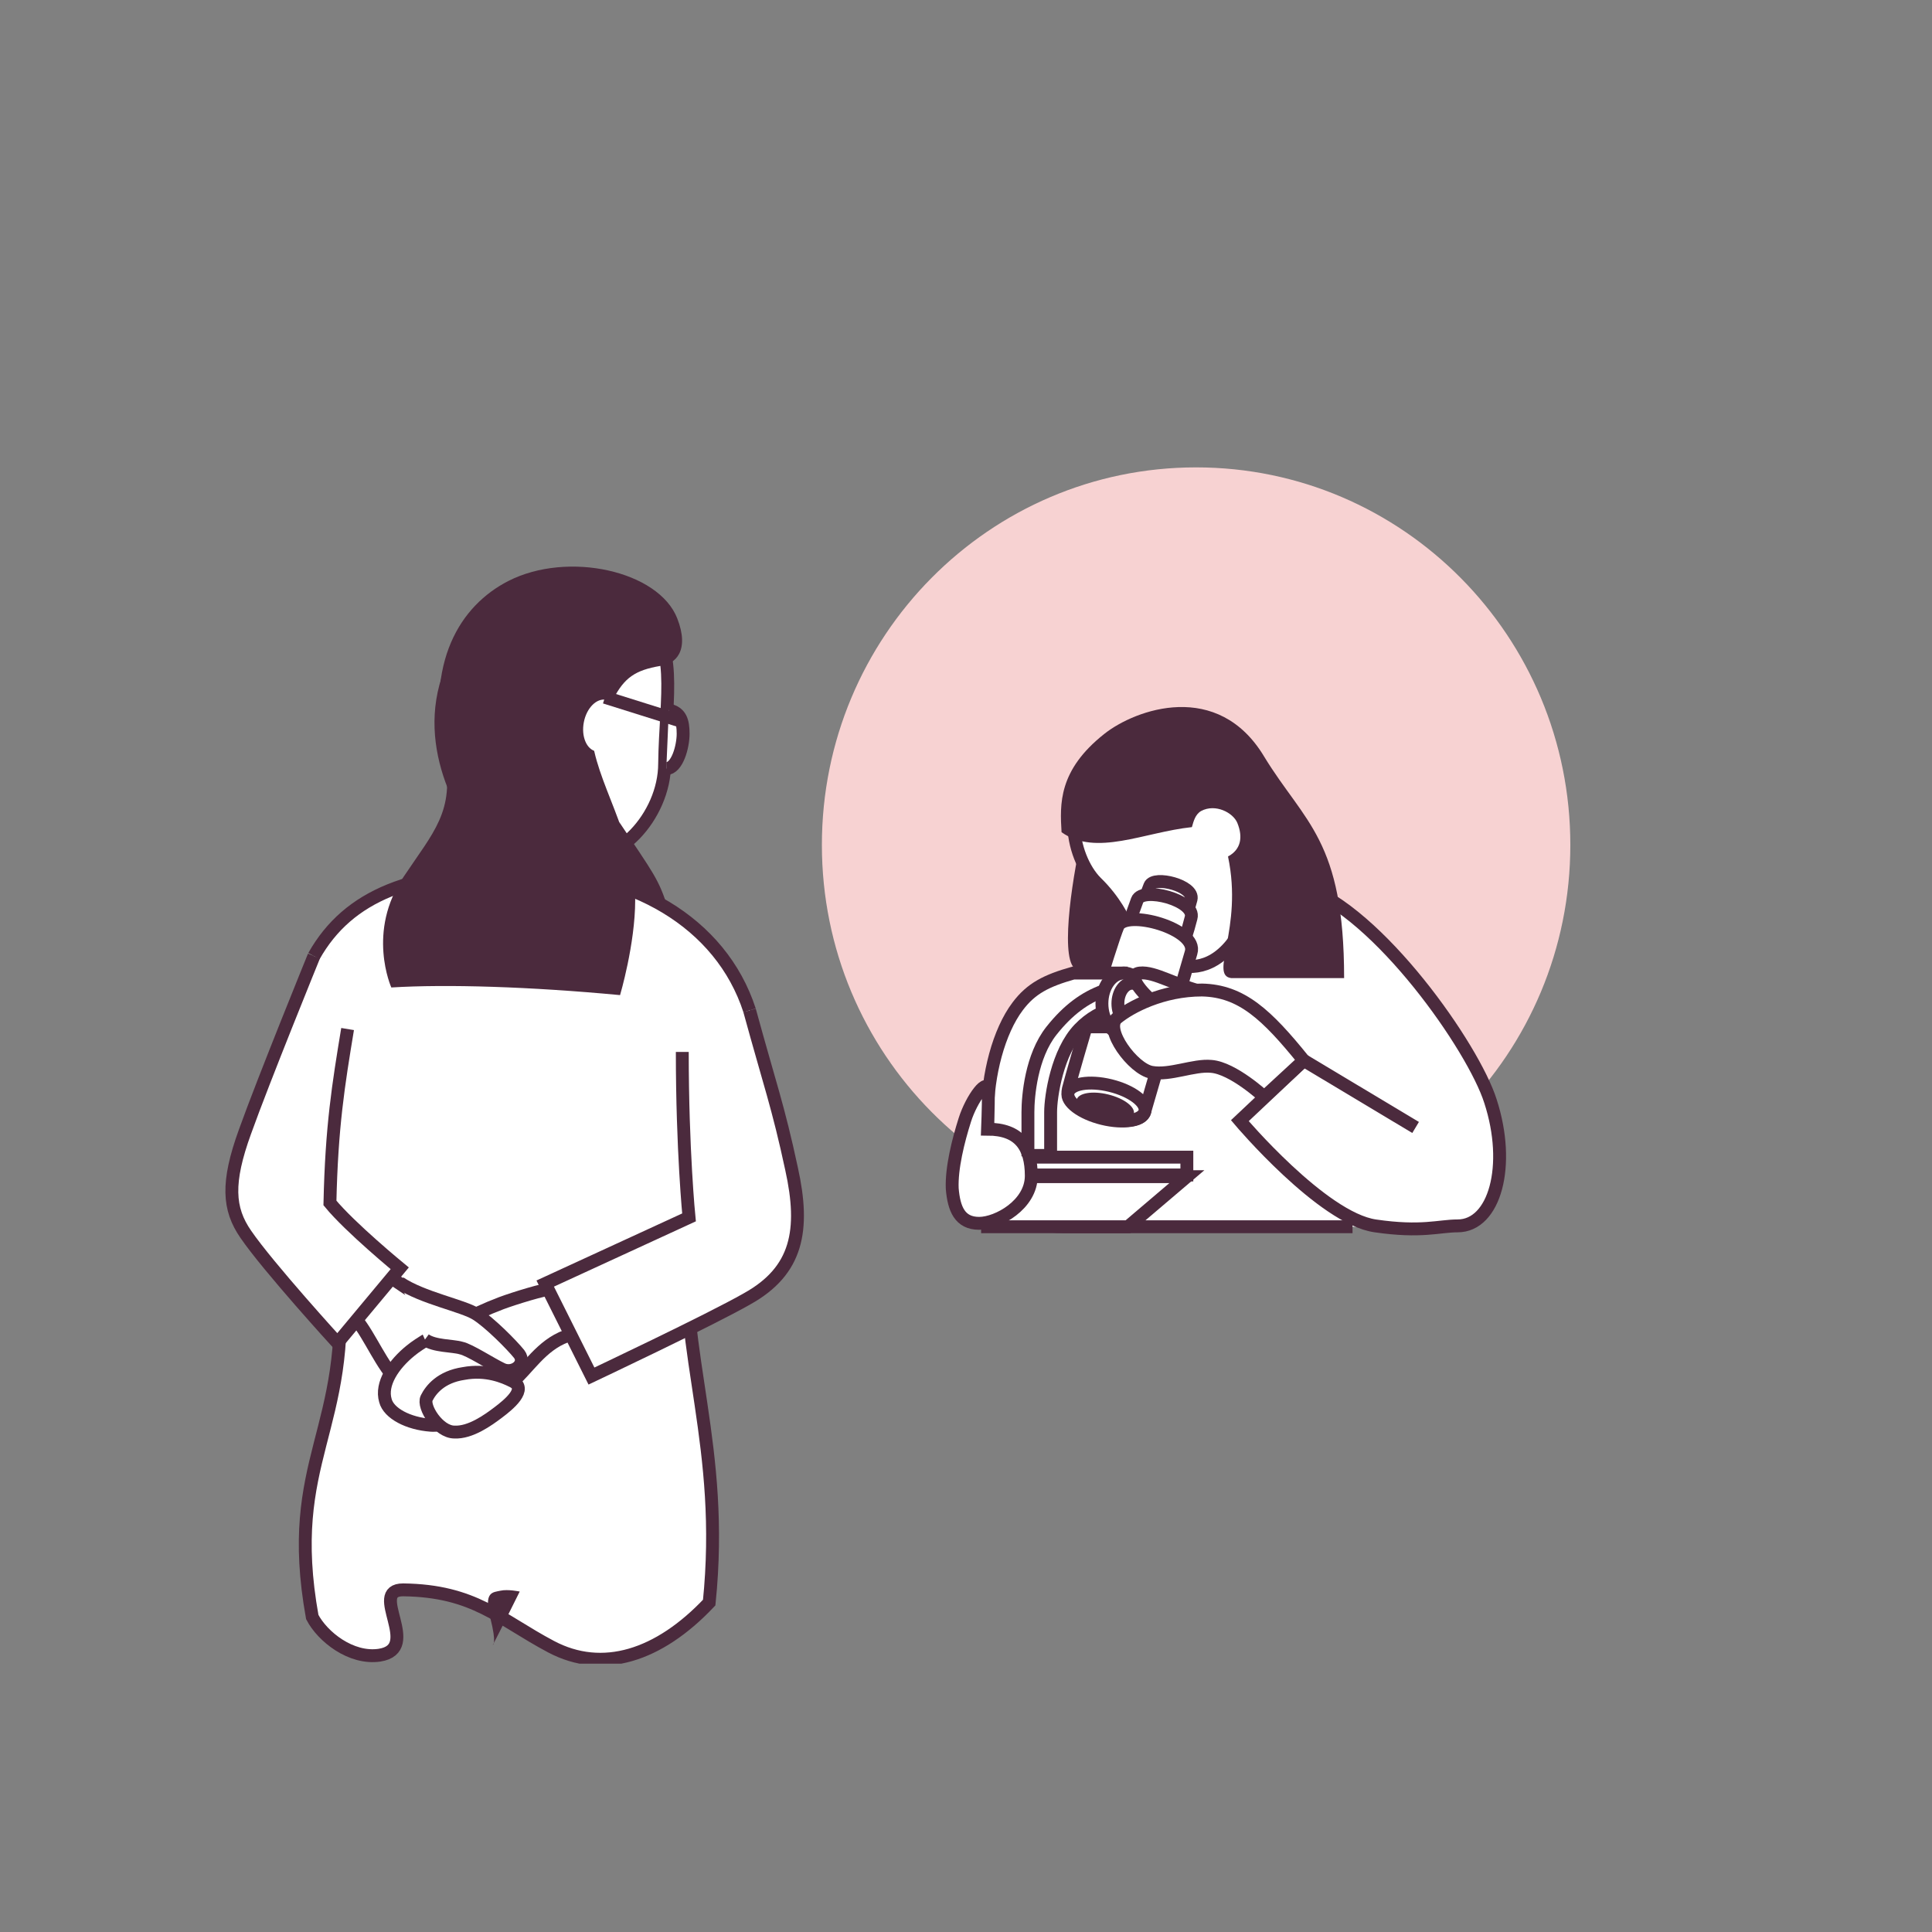
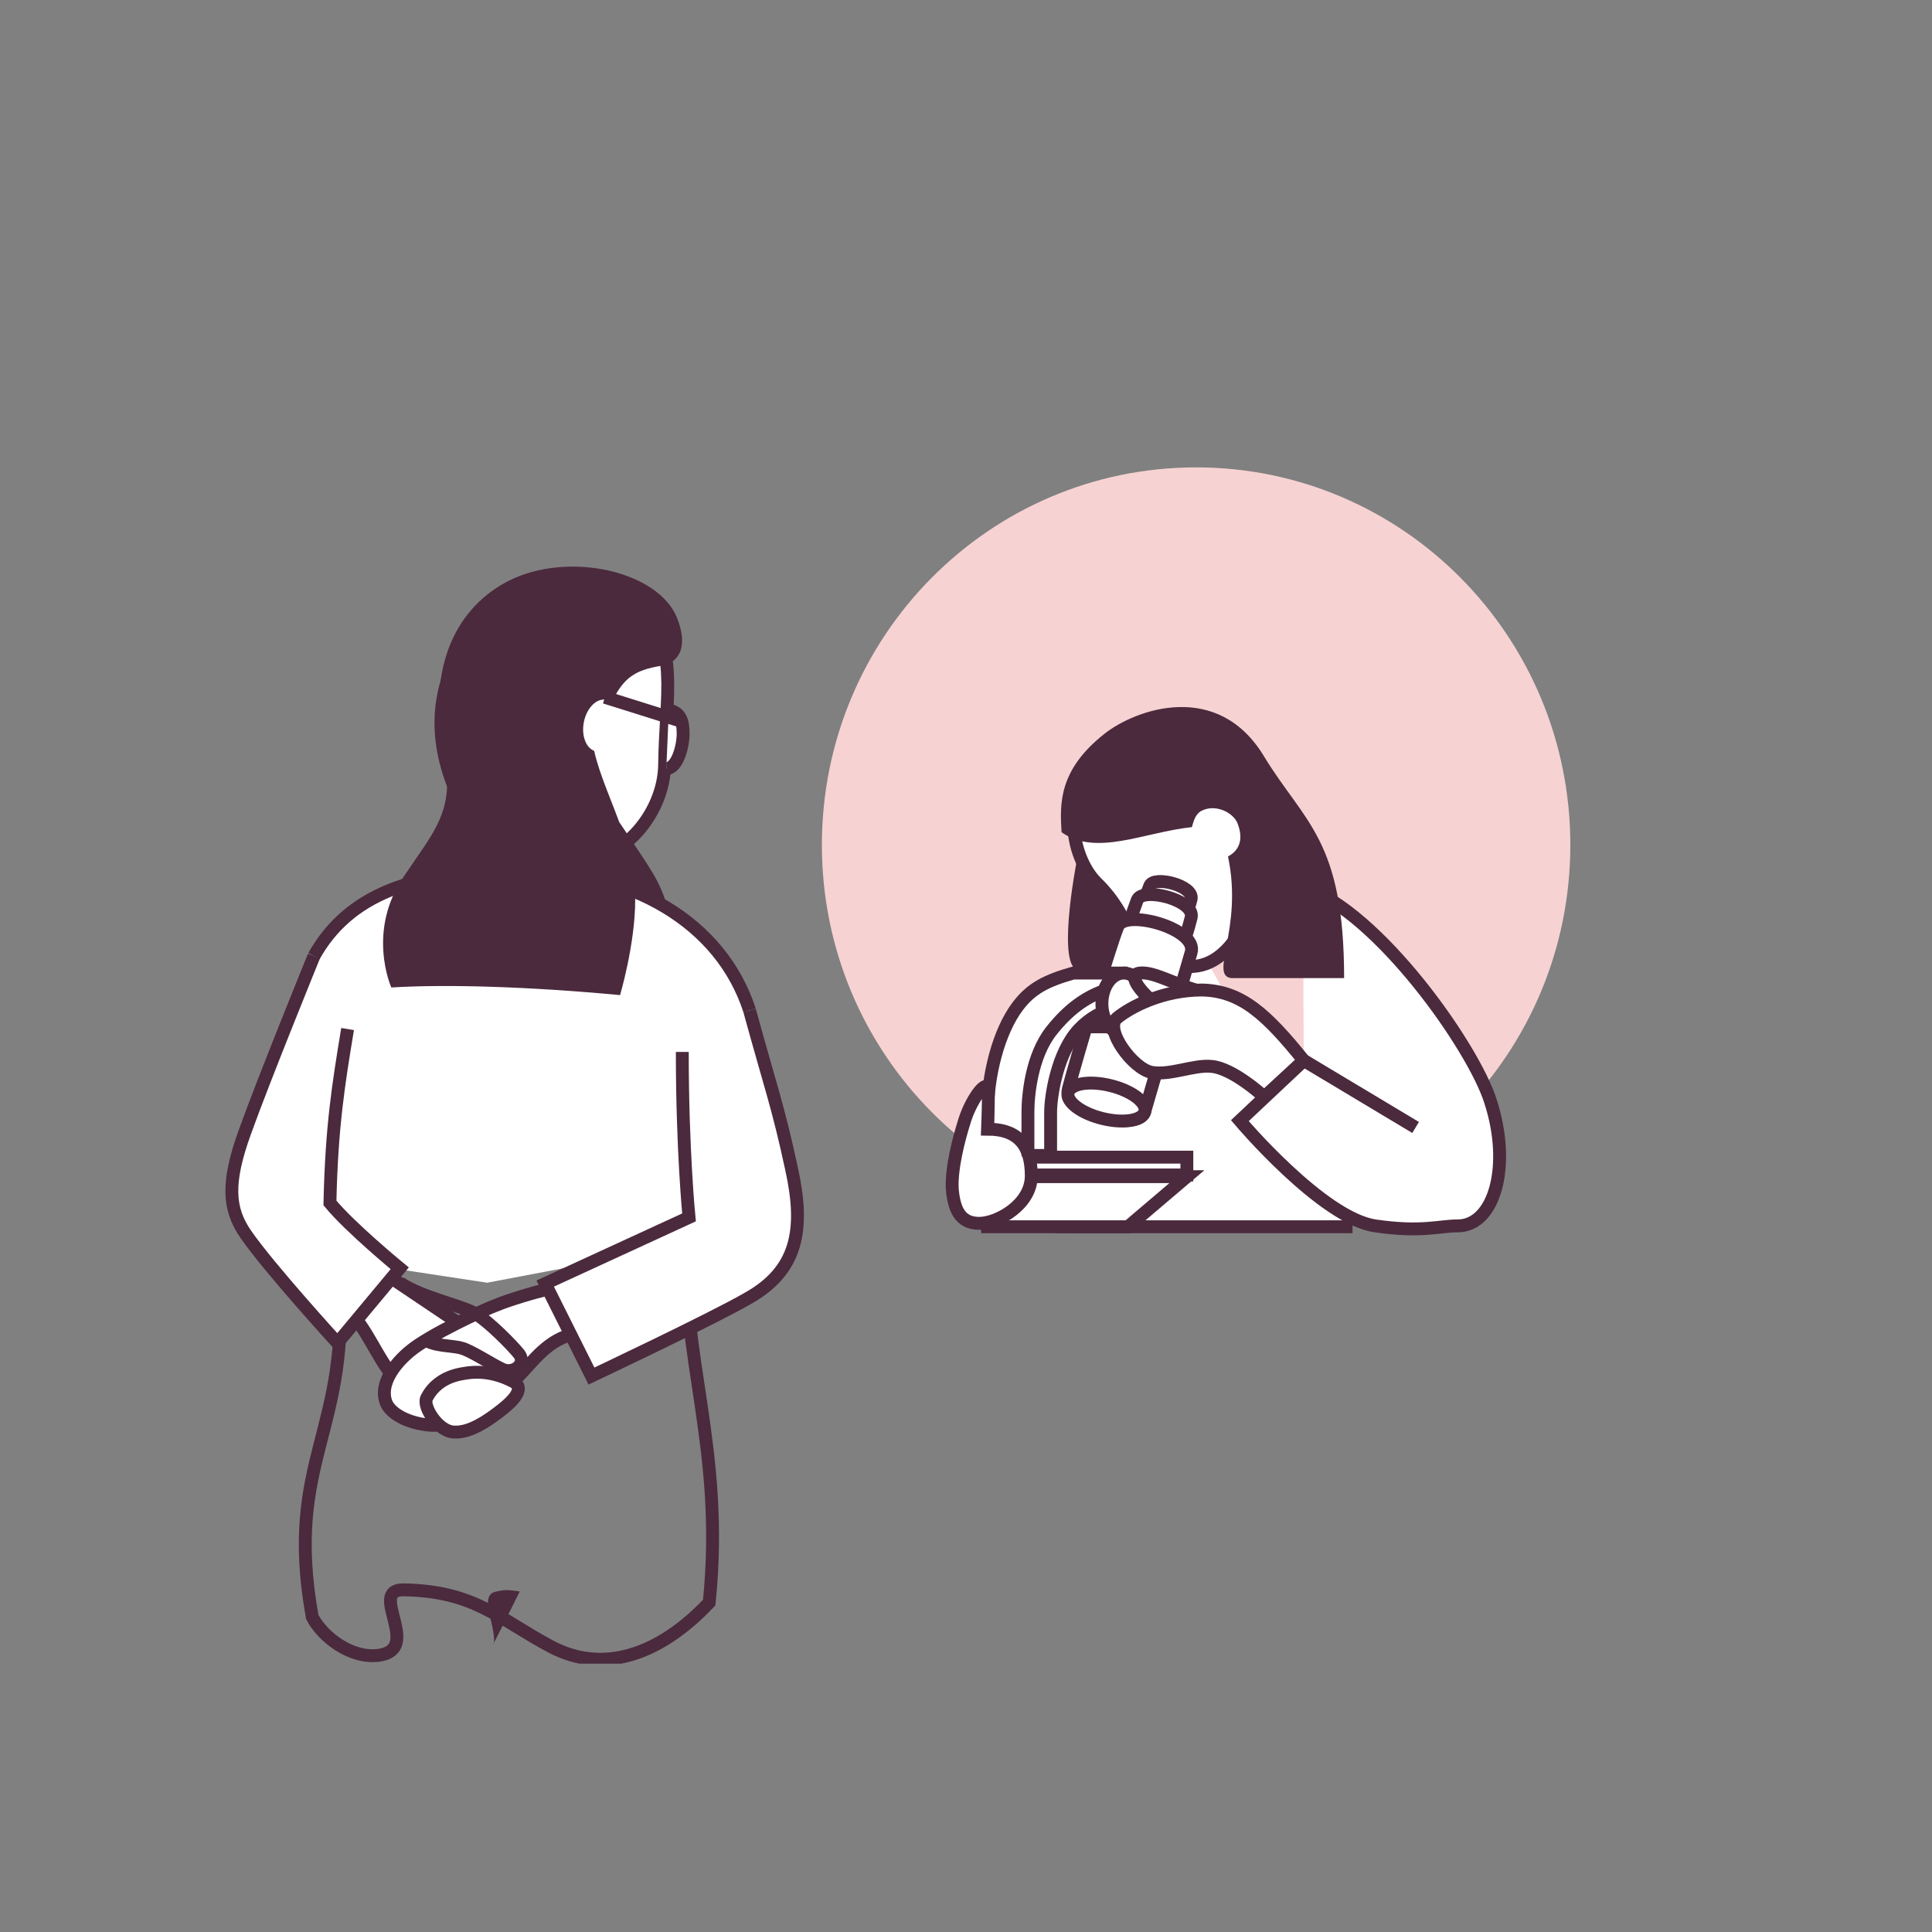
<svg xmlns="http://www.w3.org/2000/svg" width="150" height="150" viewBox="0 0 150 150" fill="none">
  <rect x="0" y="0" width="150" height="150" fill="#808080" stroke="none" />
  <g clip-path="url(#clip0_748_32075)">
    <path d="M24.375 74.23L57.021 77.26L58.196 78.445L55.845 96.165L37.825 99.59L24.375 97.548V74.23Z" fill="white" />
    <path d="M92.866 94.913C108.912 94.913 121.92 81.789 121.92 65.6C121.92 49.411 108.912 36.287 92.866 36.287C76.819 36.287 63.811 49.411 63.811 65.6C63.811 81.789 76.819 94.913 92.866 94.913Z" fill="#F7D2D2" />
-     <path fill-rule="evenodd" clip-rule="evenodd" d="M91.168 69.948H101.223L103.443 70.014L106.773 95.243H84.835L91.168 69.948Z" fill="white" />
    <path fill-rule="evenodd" clip-rule="evenodd" d="M91.168 69.948C83.203 73.439 79.938 79.565 79.416 88.326C78.959 95.111 79.808 95.243 83.203 95.243C86.598 95.243 105.01 95.243 105.01 95.243" fill="white" />
    <path d="M91.168 69.948C83.203 73.439 79.938 79.565 79.416 88.326C78.959 95.111 79.808 95.243 83.203 95.243C86.598 95.243 105.01 95.243 105.01 95.243" stroke="#4B2A3D" stroke-miterlimit="10" />
    <path fill-rule="evenodd" clip-rule="evenodd" d="M88.818 59.869C86.271 59.869 84.182 61.911 84.117 64.415C83.333 67.576 82.289 74.098 83.399 75.152H90.32C92.866 75.086 94.89 72.978 94.89 70.343V64.151C94.89 61.714 92.931 59.803 90.581 59.803H88.818V59.869Z" fill="#4B2A3D" />
    <path fill-rule="evenodd" clip-rule="evenodd" d="M87.251 71.463C88.165 73.439 92.604 77.523 95.869 72.978C99.264 68.301 99.068 63.031 97.175 60.528C95.281 58.025 91.037 54.863 86.467 58.091C81.897 61.319 83.202 66.588 85.096 68.499C86.598 69.948 87.251 71.463 87.251 71.463Z" fill="white" stroke="#4B2A3D" stroke-miterlimit="10" />
    <path fill-rule="evenodd" clip-rule="evenodd" d="M101.223 82.332L96.261 87.009C96.261 87.009 102.659 94.584 106.773 95.177C110.364 95.704 111.735 95.177 113.171 95.177C116.044 95.177 117.35 90.5 115.718 85.493C114.412 81.344 107.034 70.804 101.158 68.828" fill="white" />
    <path d="M101.223 82.332L96.261 87.009C96.261 87.009 102.659 94.584 106.773 95.177C110.364 95.704 111.735 95.177 113.171 95.177C116.044 95.177 117.35 90.5 115.718 85.493C114.412 81.344 107.034 70.804 101.158 68.828" stroke="#4B2A3D" stroke-miterlimit="10" />
    <path fill-rule="evenodd" clip-rule="evenodd" d="M85.749 56.971C82.158 59.803 82.288 62.438 82.419 64.612C85.096 66.522 88.818 64.612 92.539 64.217C92.67 63.756 92.8 63.229 93.257 62.965C94.367 62.373 95.739 63.097 96.065 63.888C96.522 65.007 96.326 65.93 95.412 66.457C95.412 66.457 95.347 66.457 95.347 66.522C96.522 72.122 93.845 75.745 95.608 75.942H104.357C104.357 65.205 101.288 63.888 98.154 58.75C94.563 52.755 88.165 55.061 85.749 56.971Z" fill="#4B2A3D" />
    <path d="M91.952 71.463C91.952 71.463 92.278 70.606 92.474 69.816C92.735 68.762 89.601 67.972 89.275 68.762C88.948 69.552 88.687 70.475 88.687 70.475L91.952 71.463Z" fill="white" stroke="#4B2A3D" stroke-miterlimit="10" />
    <path d="M91.821 73.439C91.821 73.439 92.213 72.319 92.474 71.265C92.866 69.882 88.687 68.828 88.295 69.882C87.903 70.936 87.512 72.121 87.512 72.121L91.821 73.439Z" fill="white" stroke="#4B2A3D" stroke-miterlimit="10" />
    <path d="M92.474 73.966C92.474 73.966 89.275 84.901 88.883 86.284C88.426 87.997 82.484 86.284 82.941 84.571C83.464 82.529 86.206 73.307 86.793 71.924C87.381 70.541 93.061 72.121 92.474 73.966Z" fill="white" stroke="#4B2A3D" stroke-miterlimit="10" />
    <path d="M92.147 89.841H76.673V91.224H92.147V89.841Z" fill="white" stroke="#4B2A3D" stroke-miterlimit="10" />
    <path d="M87.577 95.243H76.673V91.356H92.147L87.577 95.243Z" fill="white" stroke="#4B2A3D" stroke-miterlimit="10" />
    <path d="M87.251 80.224H82.419L83.333 78.248L86.402 78.314L87.251 80.224Z" fill="#4B2A3D" />
    <path d="M81.57 89.775C81.57 86.152 81.57 87.667 81.57 86.35C81.57 85.098 82.093 81.673 83.79 79.894C85.488 78.116 87.512 78.116 87.512 78.116L87.12 75.547H83.333C81.244 76.14 80.069 76.733 79.024 78.116C77.522 80.092 76.673 83.517 76.673 86.416C76.673 89.314 76.673 89.709 76.673 89.709H81.57V89.775Z" fill="white" stroke="#4B2A3D" stroke-miterlimit="10" />
    <path d="M87.251 80.29C88.188 80.29 88.948 79.228 88.948 77.918C88.948 76.609 88.188 75.547 87.251 75.547C86.313 75.547 85.553 76.609 85.553 77.918C85.553 79.228 86.313 80.29 87.251 80.29Z" fill="white" stroke="#4B2A3D" stroke-miterlimit="10" />
-     <path d="M87.903 79.499C88.516 79.499 89.013 78.791 89.013 77.918C89.013 77.045 88.516 76.337 87.903 76.337C87.29 76.337 86.793 77.045 86.793 77.918C86.793 78.791 87.29 79.499 87.903 79.499Z" fill="white" stroke="#4B2A3D" stroke-miterlimit="10" />
    <path d="M88.889 86.295C89.059 85.588 87.862 84.687 86.215 84.284C84.568 83.88 83.095 84.126 82.925 84.833C82.754 85.54 83.952 86.441 85.599 86.844C87.246 87.248 88.719 87.002 88.889 86.295Z" fill="white" stroke="#4B2A3D" stroke-miterlimit="10" />
-     <path d="M88.031 86.478C88.158 85.948 87.268 85.274 86.041 84.974C84.815 84.673 83.717 84.859 83.589 85.39C83.462 85.92 84.352 86.594 85.579 86.894C86.805 87.195 87.903 87.008 88.031 86.478Z" fill="#4B2A3D" />
    <path fill-rule="evenodd" clip-rule="evenodd" d="M93.584 77.062C91.299 76.535 89.666 75.415 88.491 75.547C87.316 75.679 89.013 77.457 89.732 77.918C90.385 78.379 93.584 77.062 93.584 77.062Z" fill="white" stroke="#4B2A3D" stroke-miterlimit="10" />
    <path fill-rule="evenodd" clip-rule="evenodd" d="M101.223 82.332C98.35 78.775 96.391 76.93 93.323 76.864C90.254 76.864 87.773 78.182 86.728 79.038C85.684 79.894 87.969 82.99 89.405 83.254C90.842 83.517 92.67 82.661 94.041 82.793C95.739 82.924 98.154 85.164 98.154 85.164L101.223 82.332Z" fill="white" stroke="#4B2A3D" stroke-miterlimit="10" />
    <path d="M101.223 82.332L109.907 87.536" stroke="#4B2A3D" stroke-miterlimit="10" />
    <path fill-rule="evenodd" clip-rule="evenodd" d="M76.021 94.979C77.457 94.979 80.069 93.53 80.069 91.29C80.069 89.051 79.155 87.667 76.674 87.667C76.674 87.667 76.739 86.021 76.739 84.769C76.739 83.517 75.433 85.296 74.911 86.943C74.388 88.59 73.866 90.698 73.931 92.278C74.062 93.859 74.519 94.979 76.021 94.979Z" fill="white" stroke="#4B2A3D" stroke-miterlimit="10" />
    <path d="M79.808 89.775C79.808 86.152 79.808 87.667 79.808 86.35C79.808 85.098 80.069 82.002 81.636 80.026C82.942 78.379 84.247 77.457 85.684 76.93" stroke="#4B2A3D" stroke-miterlimit="10" />
    <path fill-rule="evenodd" clip-rule="evenodd" d="M49.643 47.551C46.444 45.18 39.653 44.521 36.128 49.923C32.21 55.917 35.214 61.977 37.564 65.205L35.083 72.78L43.897 74.098C43.897 74.098 44.55 66.193 44.877 66.325C47.749 67.379 51.602 63.427 51.602 59.277C51.667 54.007 52.777 49.857 49.643 47.551Z" fill="white" stroke="#4B2A3D" stroke-miterlimit="10" />
-     <path d="M53.364 95.769C52.712 105.189 56.303 112.303 55.062 124.424C51.145 128.574 46.77 129.957 42.787 127.849C38.804 125.741 36.846 123.502 31.296 123.436C28.554 123.436 32.798 127.981 29.468 128.508C27.248 128.837 25.028 127.059 24.244 125.544C22.025 113.226 27.378 111.118 26.269 98.734" fill="white" />
    <path d="M53.364 95.769C52.712 105.189 56.303 112.303 55.062 124.424C51.145 128.574 46.77 129.957 42.787 127.849C38.804 125.741 36.846 123.502 31.296 123.436C28.554 123.436 32.798 127.981 29.468 128.508C27.248 128.837 25.028 127.059 24.244 125.544C22.025 113.226 27.378 111.118 26.269 98.734" stroke="#4B2A3D" stroke-miterlimit="10" />
    <path d="M30.448 106.77C29.272 105.321 28.358 103.016 27.314 102.093L29.664 98.734L35.54 102.686L30.448 106.77Z" fill="white" stroke="#4B2A3D" stroke-miterlimit="10" />
    <path d="M48.076 63.822C50.753 67.84 51.145 68.235 51.863 70.541C52.581 72.846 50.623 72.385 50.623 72.385L48.076 70.607V63.822Z" fill="#4B2A3D" />
    <path d="M58.196 78.445C55.976 71.595 48.99 67.576 40.502 67.576C32.014 67.576 27.052 69.487 24.375 74.23" fill="white" />
    <path d="M58.196 78.445C55.976 71.595 48.99 67.576 40.502 67.576C32.014 67.576 27.052 69.487 24.375 74.23" stroke="#4B2A3D" stroke-miterlimit="10" />
    <path d="M38.609 101.303C37.499 101.698 33.32 103.674 31.884 104.86C30.578 105.914 29.533 107.429 29.925 108.746C30.186 109.734 31.688 110.525 33.451 110.657C35.148 110.788 37.825 109.01 39.654 107.429C41.025 106.243 42.004 104.465 43.963 103.74C45.008 103.345 43.375 99.919 42.526 100.117C41.678 100.249 39.197 101.039 38.609 101.303Z" fill="white" stroke="#4B2A3D" stroke-miterlimit="10" />
-     <path d="M31.035 99.59C32.797 100.776 35.931 101.369 36.976 102.028C38.021 102.686 39.718 104.399 40.306 105.124C40.894 105.914 39.849 106.705 39 106.309C38.151 105.914 36.454 104.794 35.801 104.662C35.148 104.465 33.712 104.531 32.993 104.004" fill="white" />
    <path d="M31.035 99.59C32.797 100.776 35.931 101.369 36.976 102.028C38.021 102.686 39.718 104.399 40.306 105.124C40.894 105.914 39.849 106.705 39 106.309C38.151 105.914 36.454 104.794 35.801 104.662C35.148 104.465 33.712 104.531 32.993 104.004" stroke="#4B2A3D" stroke-miterlimit="10" />
    <path d="M39.784 107.231C39.131 106.902 37.76 106.309 35.997 106.638C34.234 106.902 33.451 107.89 33.124 108.549C32.798 109.208 34.038 111.184 35.279 111.184C36.519 111.25 37.891 110.261 38.674 109.669C39.458 109.076 41.025 107.824 39.784 107.231Z" fill="white" stroke="#4B2A3D" stroke-miterlimit="10" />
    <path d="M58.196 78.445C59.763 84.176 60.416 85.889 61.46 90.763C62.505 95.506 61.917 98.668 58 100.842C55.127 102.489 45.921 106.836 45.921 106.836L42.33 99.656L53.495 94.518C53.495 94.518 52.973 89.314 52.973 81.673" fill="white" />
    <path d="M58.196 78.445C59.763 84.176 60.416 85.889 61.46 90.763C62.505 95.506 61.917 98.668 58 100.842C55.127 102.489 45.921 106.836 45.921 106.836L42.33 99.656L53.495 94.518C53.495 94.518 52.973 89.314 52.973 81.673" stroke="#4B2A3D" stroke-miterlimit="10" />
    <path d="M26.987 79.894C26.269 84.242 25.747 87.47 25.616 93.398C27.183 95.308 31.035 98.47 31.035 98.47L26.203 104.267C26.203 104.267 20.85 98.404 19.087 95.835C17.716 93.859 17.585 91.817 19.021 87.865C20.458 83.847 24.375 74.23 24.375 74.23" fill="white" />
    <path d="M26.987 79.894C26.269 84.242 25.747 87.47 25.616 93.398C27.183 95.308 31.035 98.47 31.035 98.47L26.203 104.267C26.203 104.267 20.85 98.404 19.087 95.835C17.716 93.859 17.585 91.817 19.021 87.865C20.458 83.847 24.375 74.23 24.375 74.23" stroke="#4B2A3D" stroke-miterlimit="10" />
    <path d="M45.987 70.014C45.987 65.93 32.733 65.534 31.949 69.816L45.987 70.014Z" fill="white" />
    <path d="M45.987 70.014C45.987 65.93 32.733 65.534 31.949 69.816" stroke="#4B2A3D" stroke-miterlimit="10" />
    <path d="M51.928 55.127C52.842 55.324 53.038 55.983 53.038 56.971C53.038 57.959 52.581 59.672 51.732 59.672" fill="white" />
    <path d="M51.928 55.127C52.842 55.324 53.038 55.983 53.038 56.971C53.038 57.959 52.581 59.672 51.732 59.672" stroke="#4B2A3D" stroke-miterlimit="10" />
    <path fill-rule="evenodd" clip-rule="evenodd" d="M45.921 56.905C46.182 60.726 49.316 64.678 49.316 69.882C49.316 73.307 48.141 77.26 48.141 77.26C41.155 76.601 34.691 76.403 30.382 76.667C30.382 76.667 28.423 72.319 31.361 68.037C33.646 64.612 35.344 62.965 34.495 58.749C32.993 51.372 35.736 47.024 39.457 45.114C44.093 42.743 51.144 44.324 52.581 48.012C53.56 50.516 52.45 51.569 51.275 51.701C49.316 52.031 48.468 52.623 47.619 54.27C46.705 55.917 45.856 55.851 45.921 56.905Z" fill="#4B2A3D" />
    <path d="M48.02 56.602C48.237 55.496 47.811 54.479 47.069 54.331C46.326 54.182 45.547 54.959 45.33 56.065C45.113 57.171 45.539 58.188 46.282 58.337C47.025 58.485 47.803 57.709 48.02 56.602Z" fill="white" />
    <path d="M52.842 55.983L46.966 54.138" stroke="#4B2A3D" stroke-miterlimit="10" />
    <path d="M38.261 127.718C38.783 126.729 40.35 123.568 40.35 123.568C40.35 123.568 39.436 123.37 38.849 123.502C38.261 123.634 37.543 123.568 38.065 125.61C38.587 127.652 38.261 127.718 38.261 127.718Z" fill="#4B2A3D" />
  </g>
  <defs>
    <clipPath id="clip0_748_32075">
      <rect width="140.833" height="105" fill="white" transform="translate(0 24.167)" />
    </clipPath>
  </defs>
</svg>